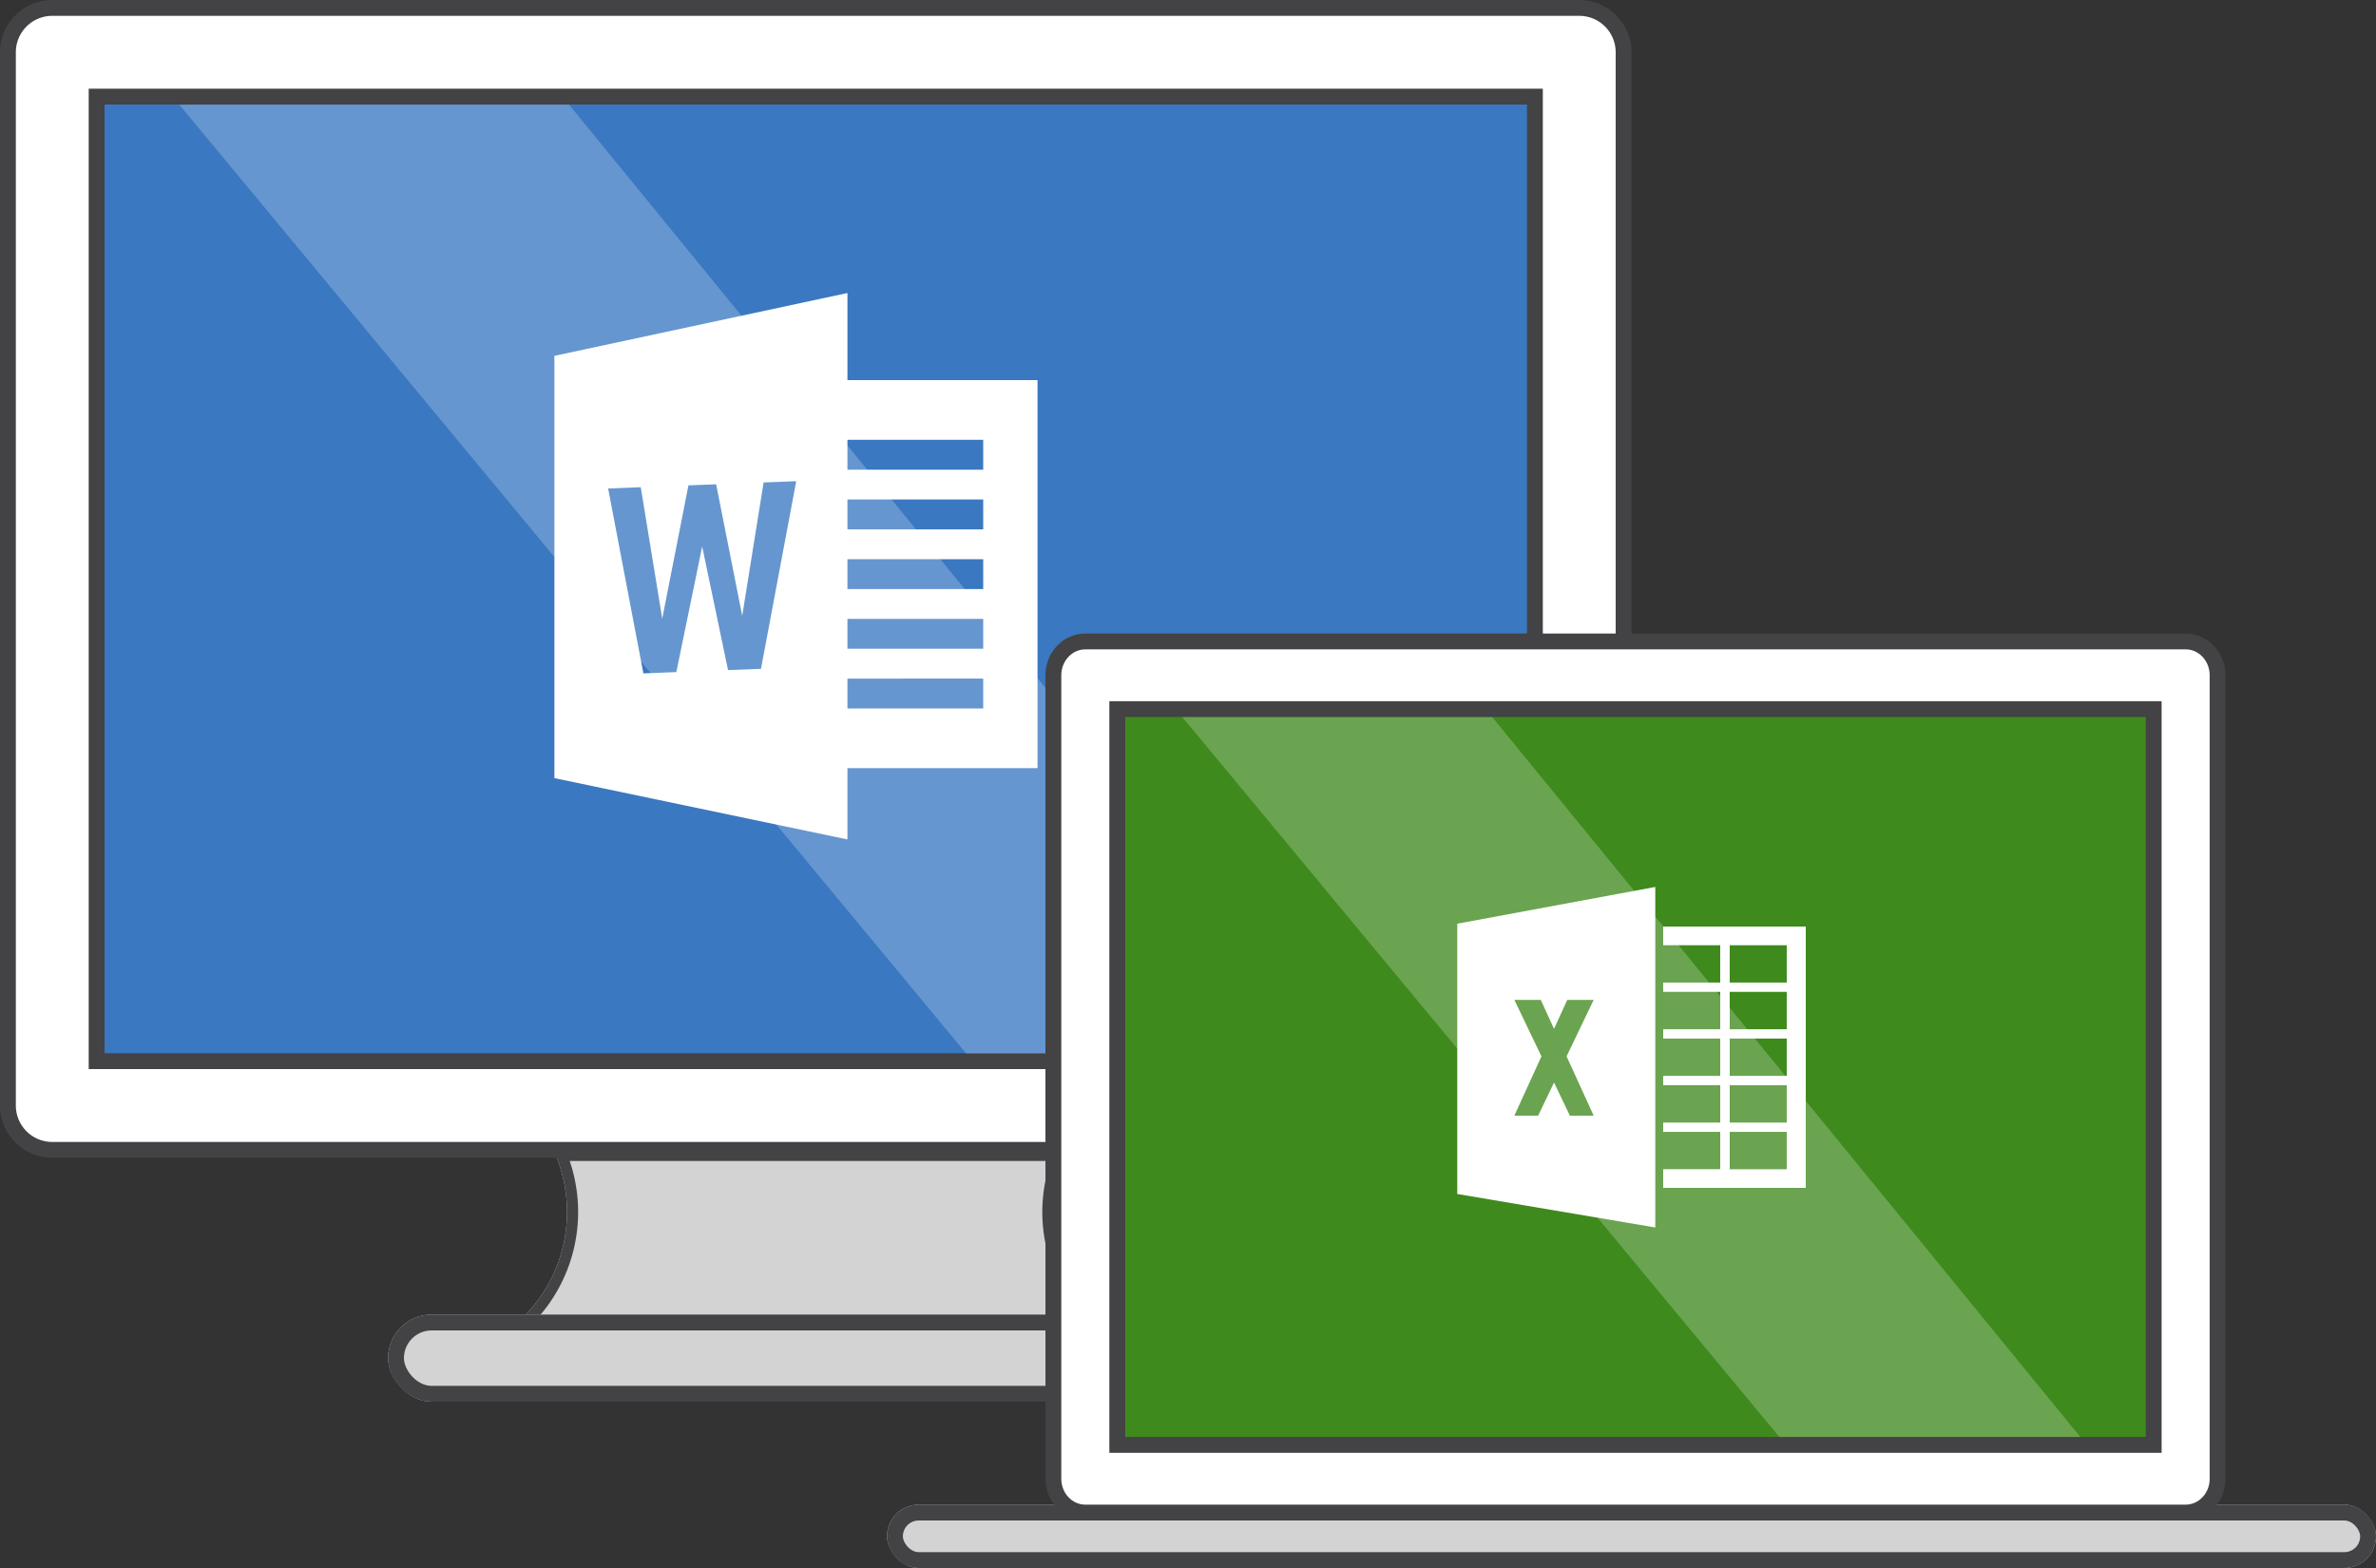
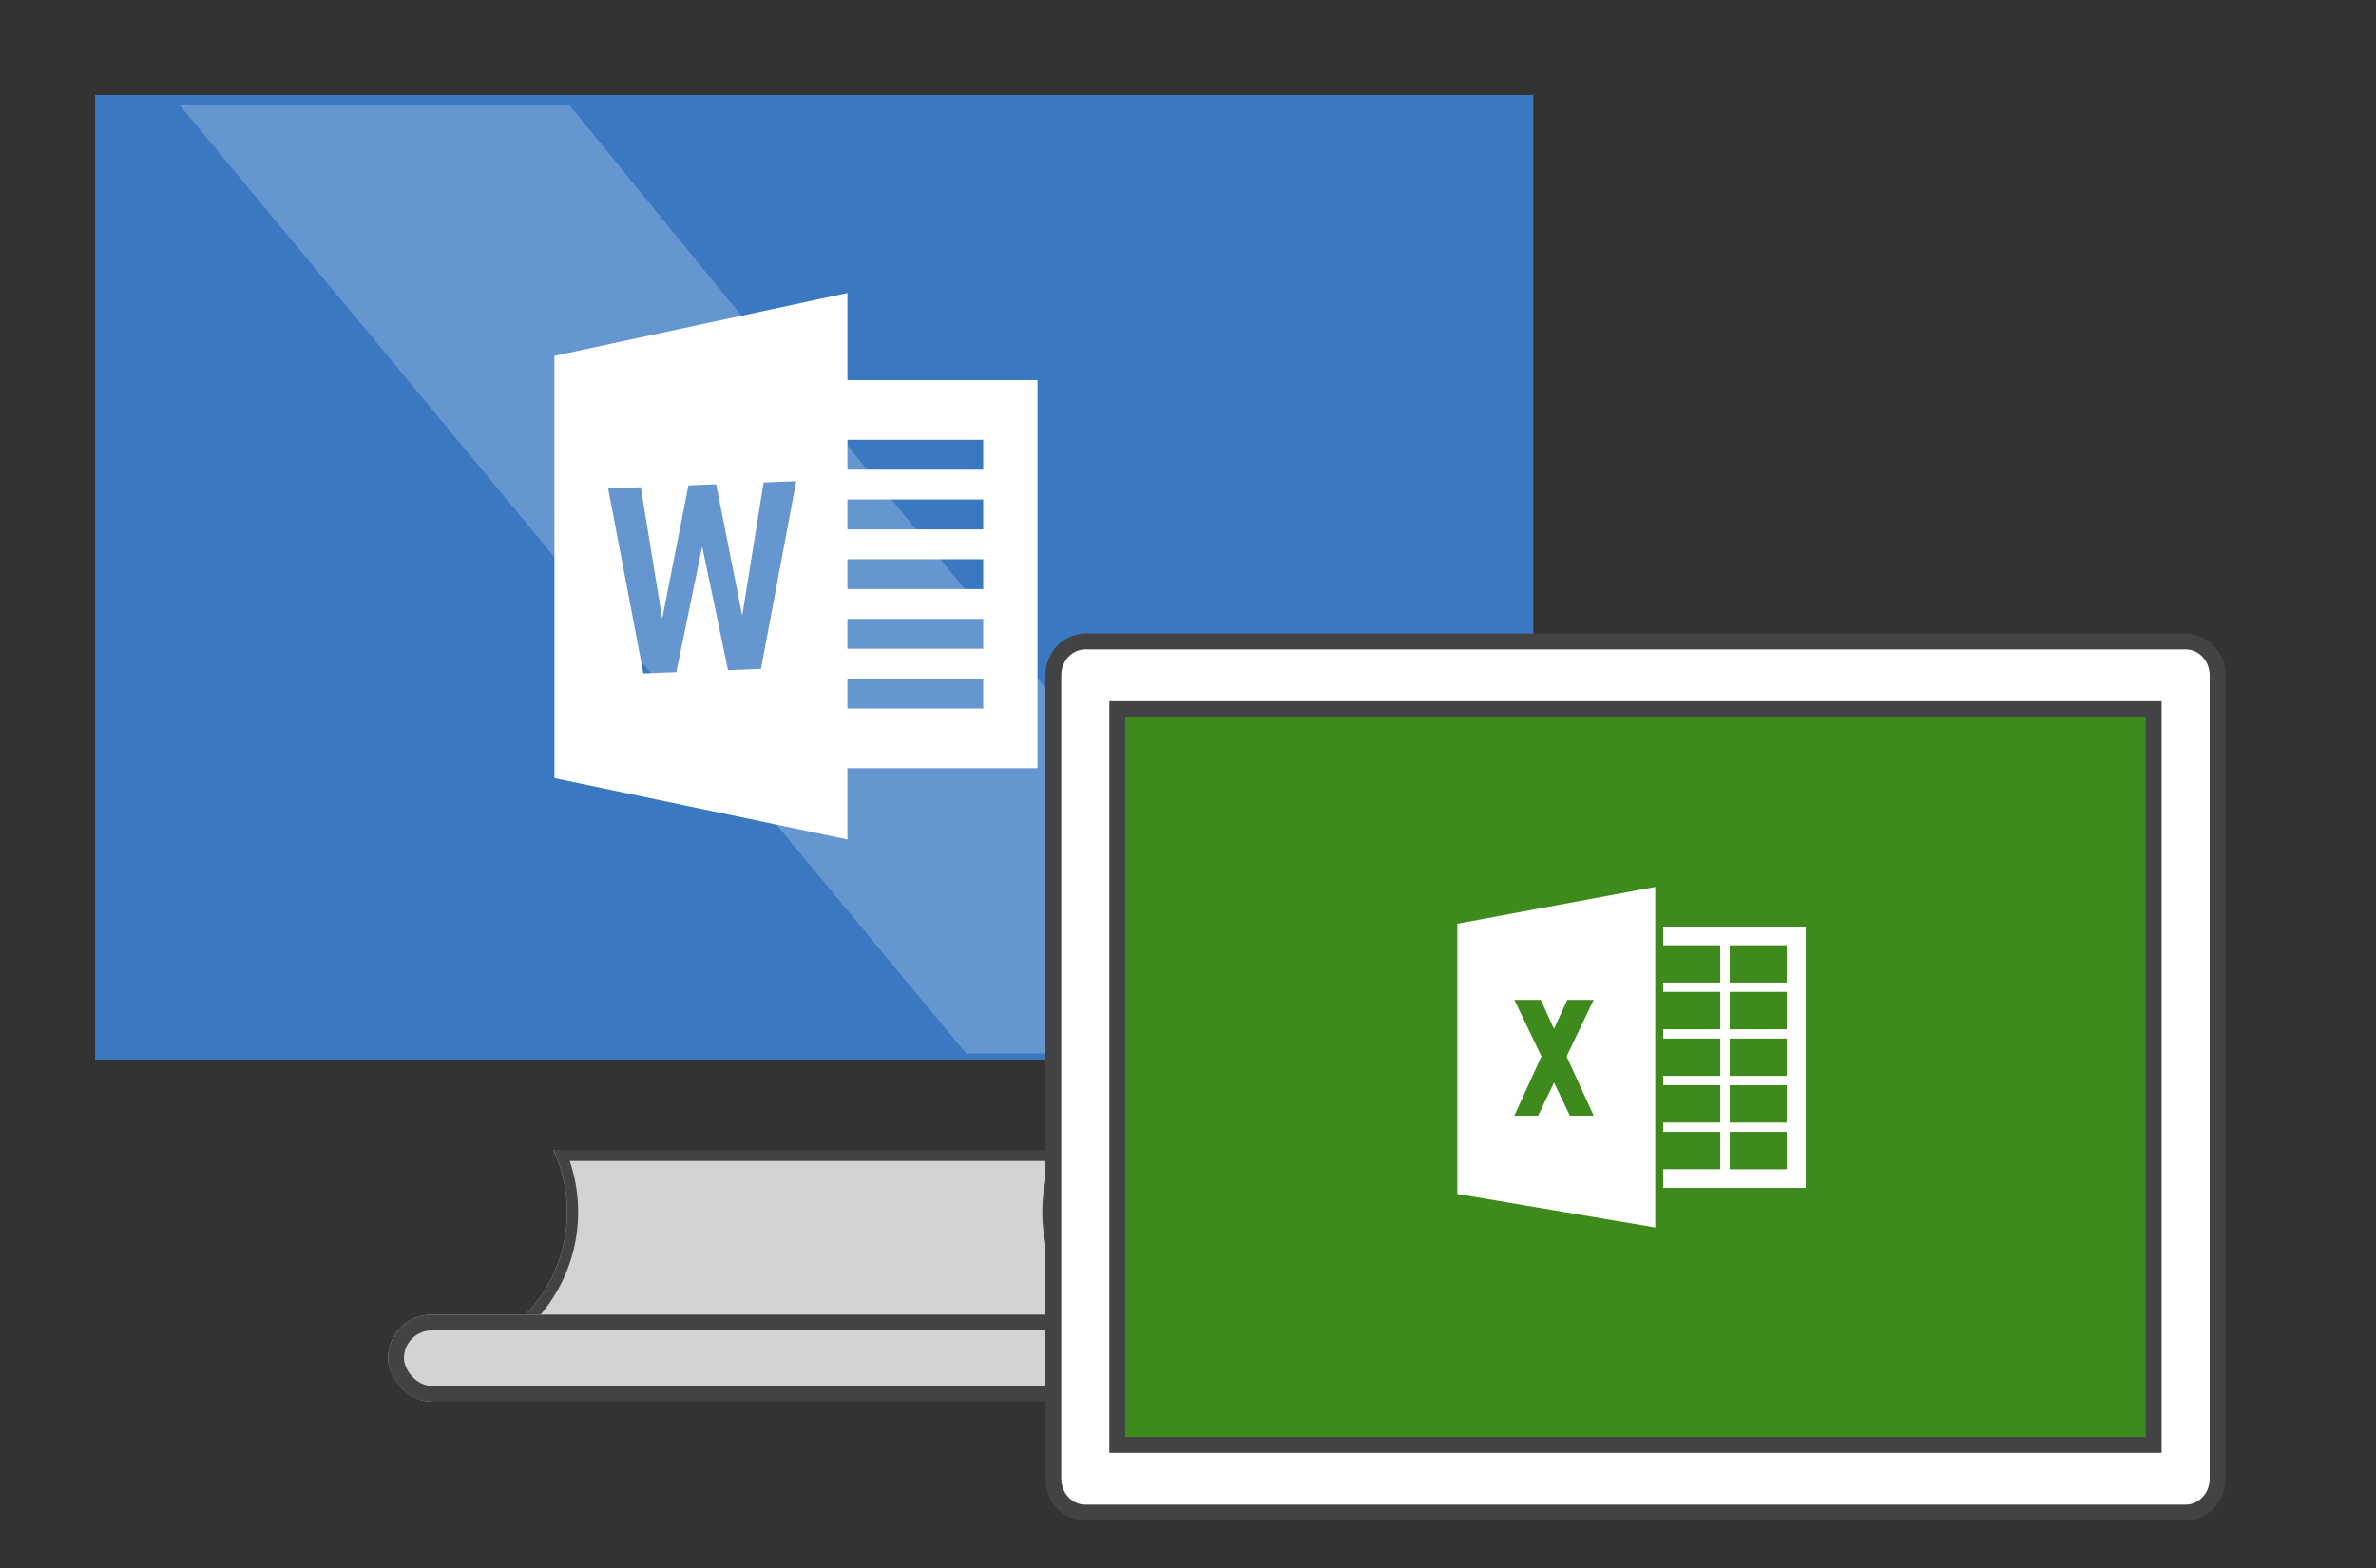
<svg xmlns="http://www.w3.org/2000/svg" xmlns:xlink="http://www.w3.org/1999/xlink" width="300" height="198" viewBox="0 0 300 198">
  <rect x="0" y="0" width="300" height="198" fill="#333333" stroke="none" />
  <defs>
    <path id="a" d="M68.865 144.2h64.873a18.674 18.674 0 0 0 6.038 23.01l6.936 4.99H55.89l6.936-4.99a18.674 18.674 0 0 0 6.039-23.01z" />
    <rect id="b" width="106.192" height="11" x="48" y="165" rx="5.5" />
-     <rect id="c" width="188" height="8" y="109" rx="4" />
  </defs>
  <g fill="none" fill-rule="evenodd">
    <g transform="translate(1 1)">
      <use fill="#D3D3D3" xlink:href="#a" />
      <path stroke="#434244" stroke-width="1.4" d="M69.928 144.9a19.375 19.375 0 0 1-6.693 22.879l-5.173 3.721h86.479l-5.173-3.721a19.375 19.375 0 0 1-6.693-22.879H69.928z" />
    </g>
    <path fill="#3A78C1" d="M12 12v121.8h181.6V12z" />
-     <path fill="#FFF" fill-rule="nonzero" stroke="#434244" stroke-width="2" d="M12.2 12.2V134h181.6V12.2H12.2zM6.6 1h192.8a5.6 5.6 0 0 1 5.6 5.6v133a5.6 5.6 0 0 1-5.6 5.6H6.6a5.6 5.6 0 0 1-5.6-5.6V6.6A5.6 5.6 0 0 1 6.6 1z" />
    <g transform="translate(1 1)">
      <use fill="#D3D3D3" xlink:href="#b" />
      <rect width="104.192" height="9" x="49" y="166" stroke="#434244" stroke-width="2" rx="4.5" />
    </g>
    <path fill="#FFF" fill-opacity=".224" d="M22.636 13.213h49.213l97.866 119.817h-47.723z" />
    <g fill="#FFF">
      <path d="M70 44.936L107 37v69l-37-7.742V44.936zm23.716 32.827l-3.293-16.608-3.499.135-3.306 16.83-2.714-16.597-4.119.159 4.45 23.347 4.16-.16 3.265-15.86 3.265 15.607 4.16-.16 4.45-23.692-4.12.16-2.7 16.839zM107 89.462h17.143v-3.77H107v-3.769h17.143v-3.77H107v-3.768h17.143v-3.77H107v-3.769h17.143v-3.77H107v-3.768h17.143v-3.77H107V48h24v49h-24v-7.538z" />
    </g>
    <g fill="#3F8A1D">
      <path d="M141 89v93h131V89z" />
    </g>
    <g>
      <g transform="translate(112 81)">
        <use fill="#D3D3D3" xlink:href="#c" />
-         <rect width="186" height="6" x="1" y="110" stroke="#434244" stroke-width="2" rx="3" />
      </g>
-       <path fill="#FFF" fill-opacity=".224" d="M148 89h39.149L265 184.313h-37.963z" />
      <path fill="#FFF" fill-rule="nonzero" stroke="#434244" stroke-width="2" d="M141.07 89.544v92.912h130.86V89.544H141.07zM137.036 81h138.93c2.228 0 4.035 1.913 4.035 4.272v101.456c0 2.36-1.807 4.272-4.035 4.272h-138.93c-2.228 0-4.035-1.913-4.035-4.272V85.272c0-2.36 1.807-4.272 4.035-4.272z" />
      <g fill="#FFF">
        <path d="M196.215 129.92l-1.673-3.66h-3.336l3.422 7.132-3.422 7.487h3.003l2.006-4.18 2.005 4.18h3.003l-3.422-7.487 3.422-7.131h-3.336l-1.672 3.66zM184 116.642L209 112v43l-25-4.23v-34.128zM210 147.643h7.2v-4.714H210v-1.179h7.2v-4.714H210v-1.179h7.2v-4.714H210v-1.179h7.2v-4.714H210v-1.179h7.2v-4.714H210V117h18v33h-18v-2.357zm8.4-28.286v4.714h7.2v-4.714h-7.2zm0 5.893v4.714h7.2v-4.714h-7.2zm0 5.893v4.714h7.2v-4.714h-7.2zm0 5.893v4.714h7.2v-4.714h-7.2zm0 5.893v4.714h7.2v-4.714h-7.2z" />
      </g>
    </g>
  </g>
</svg>